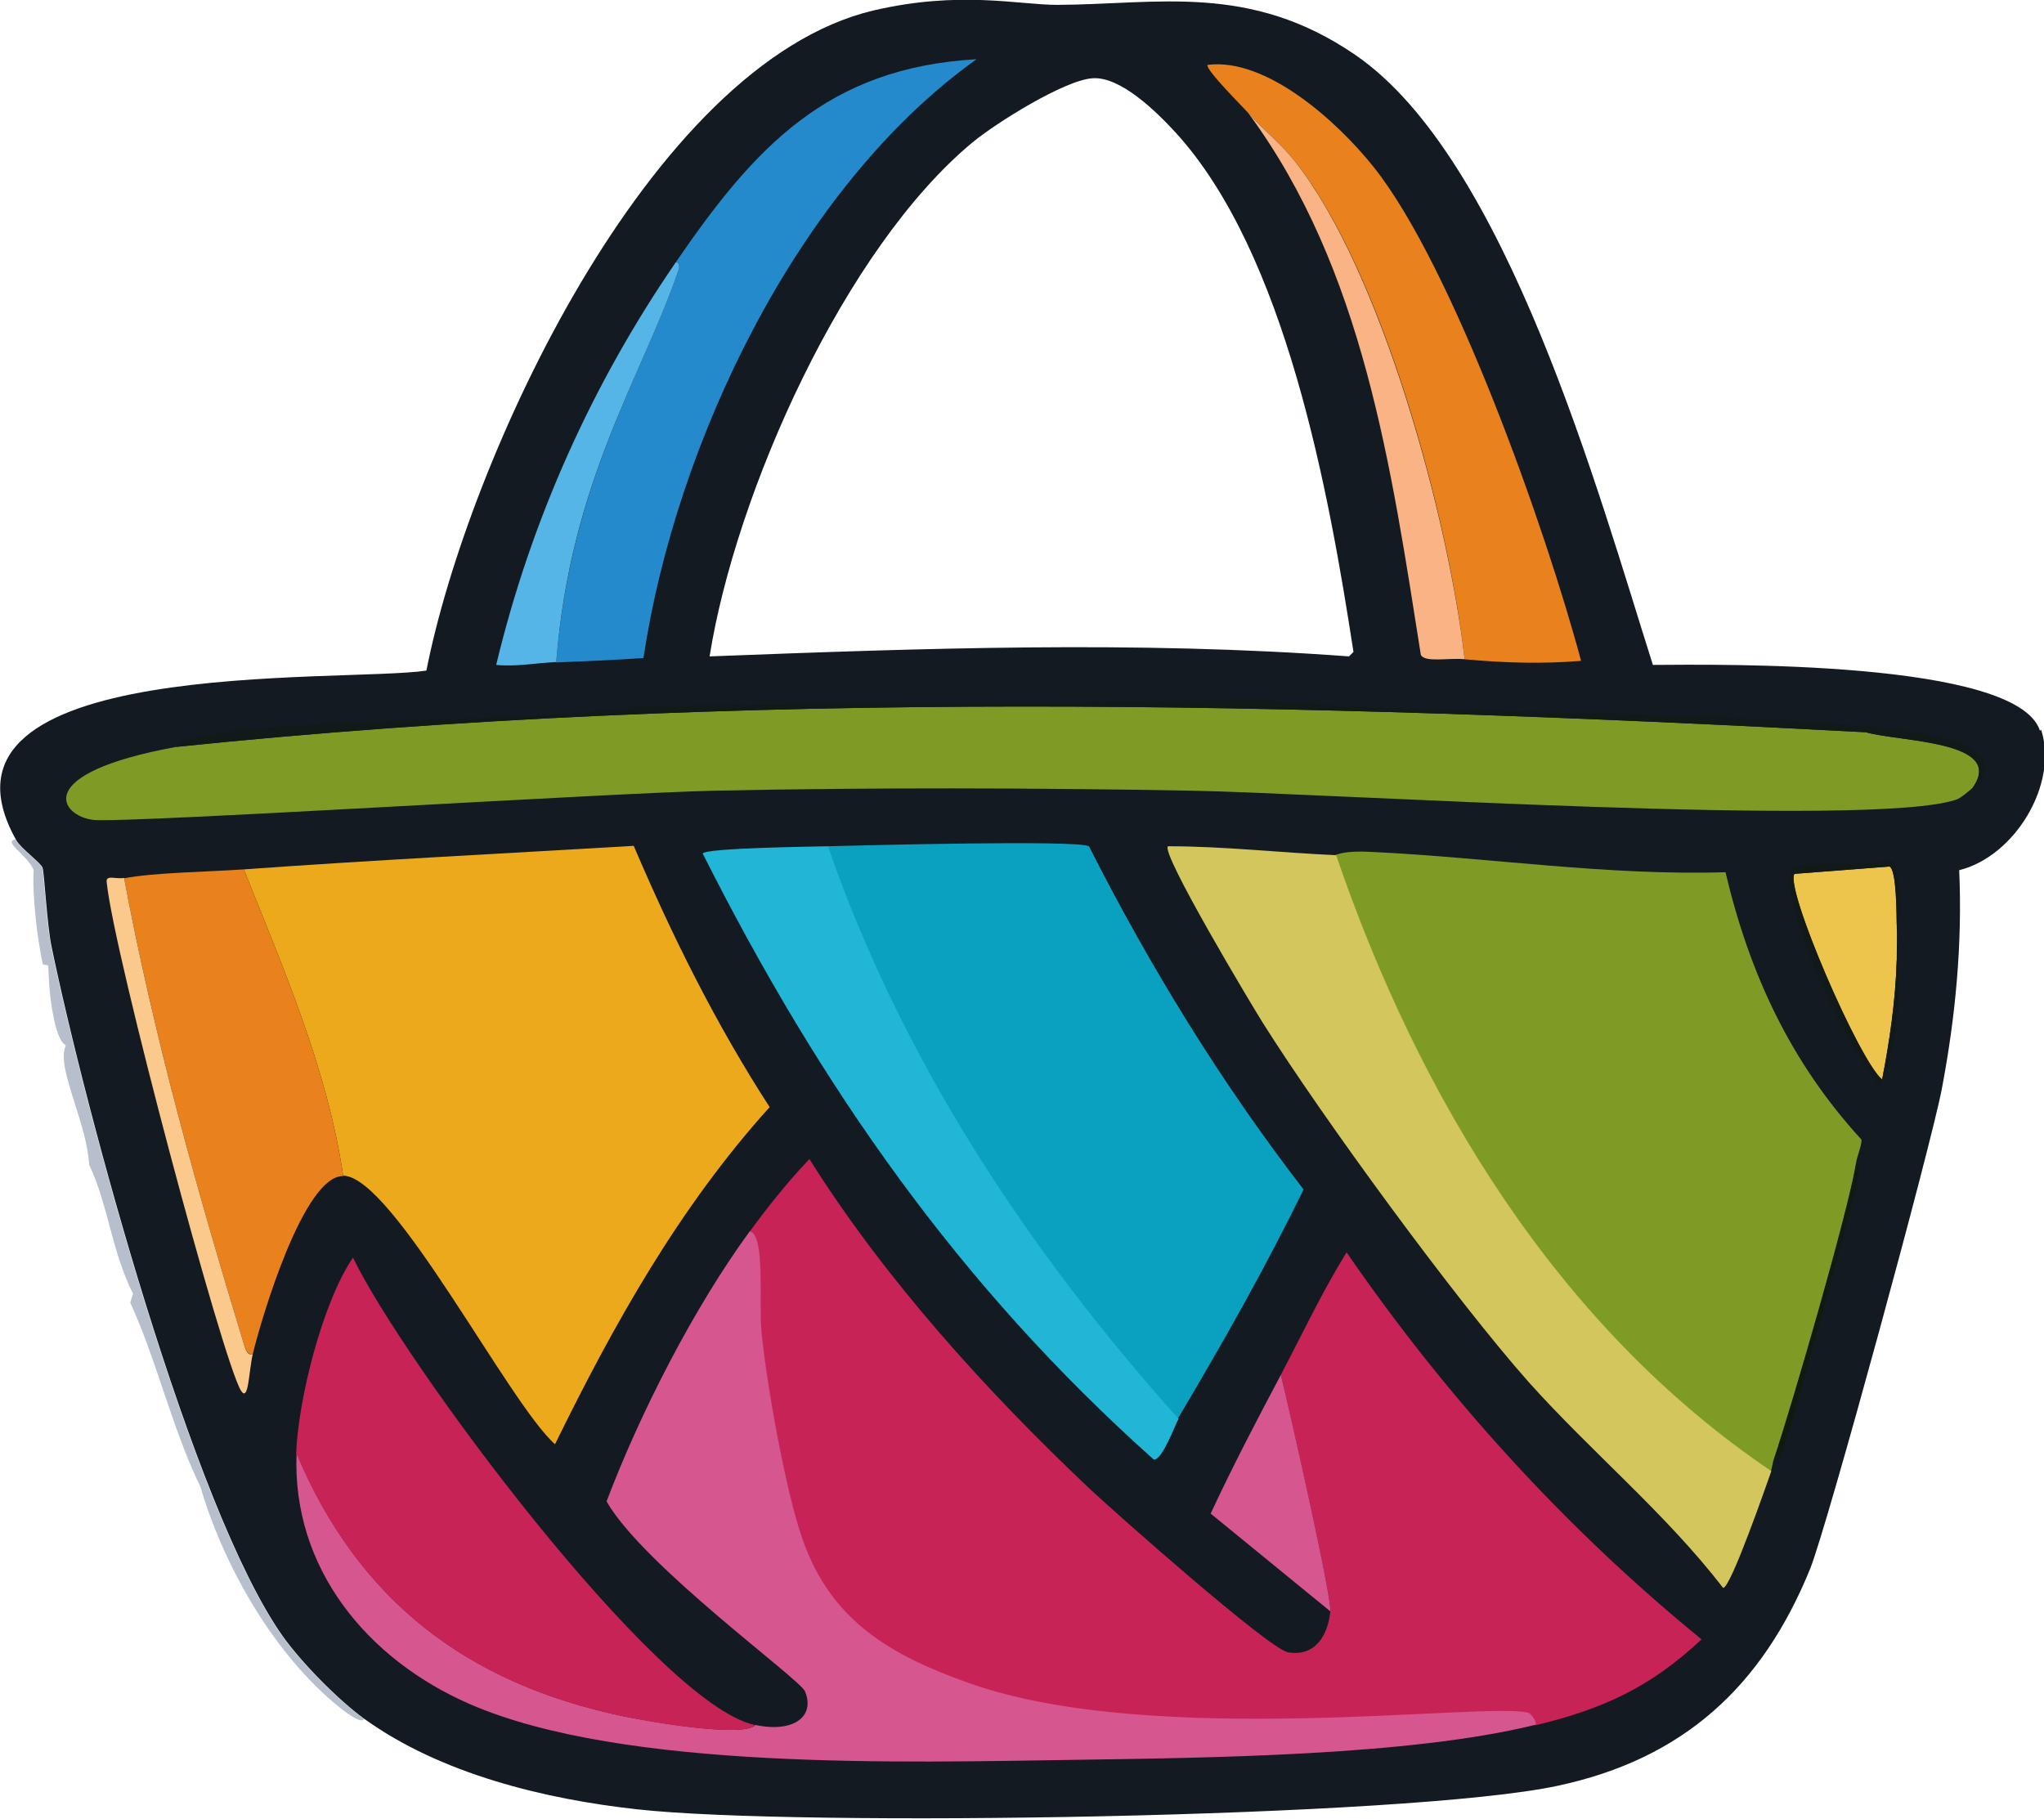
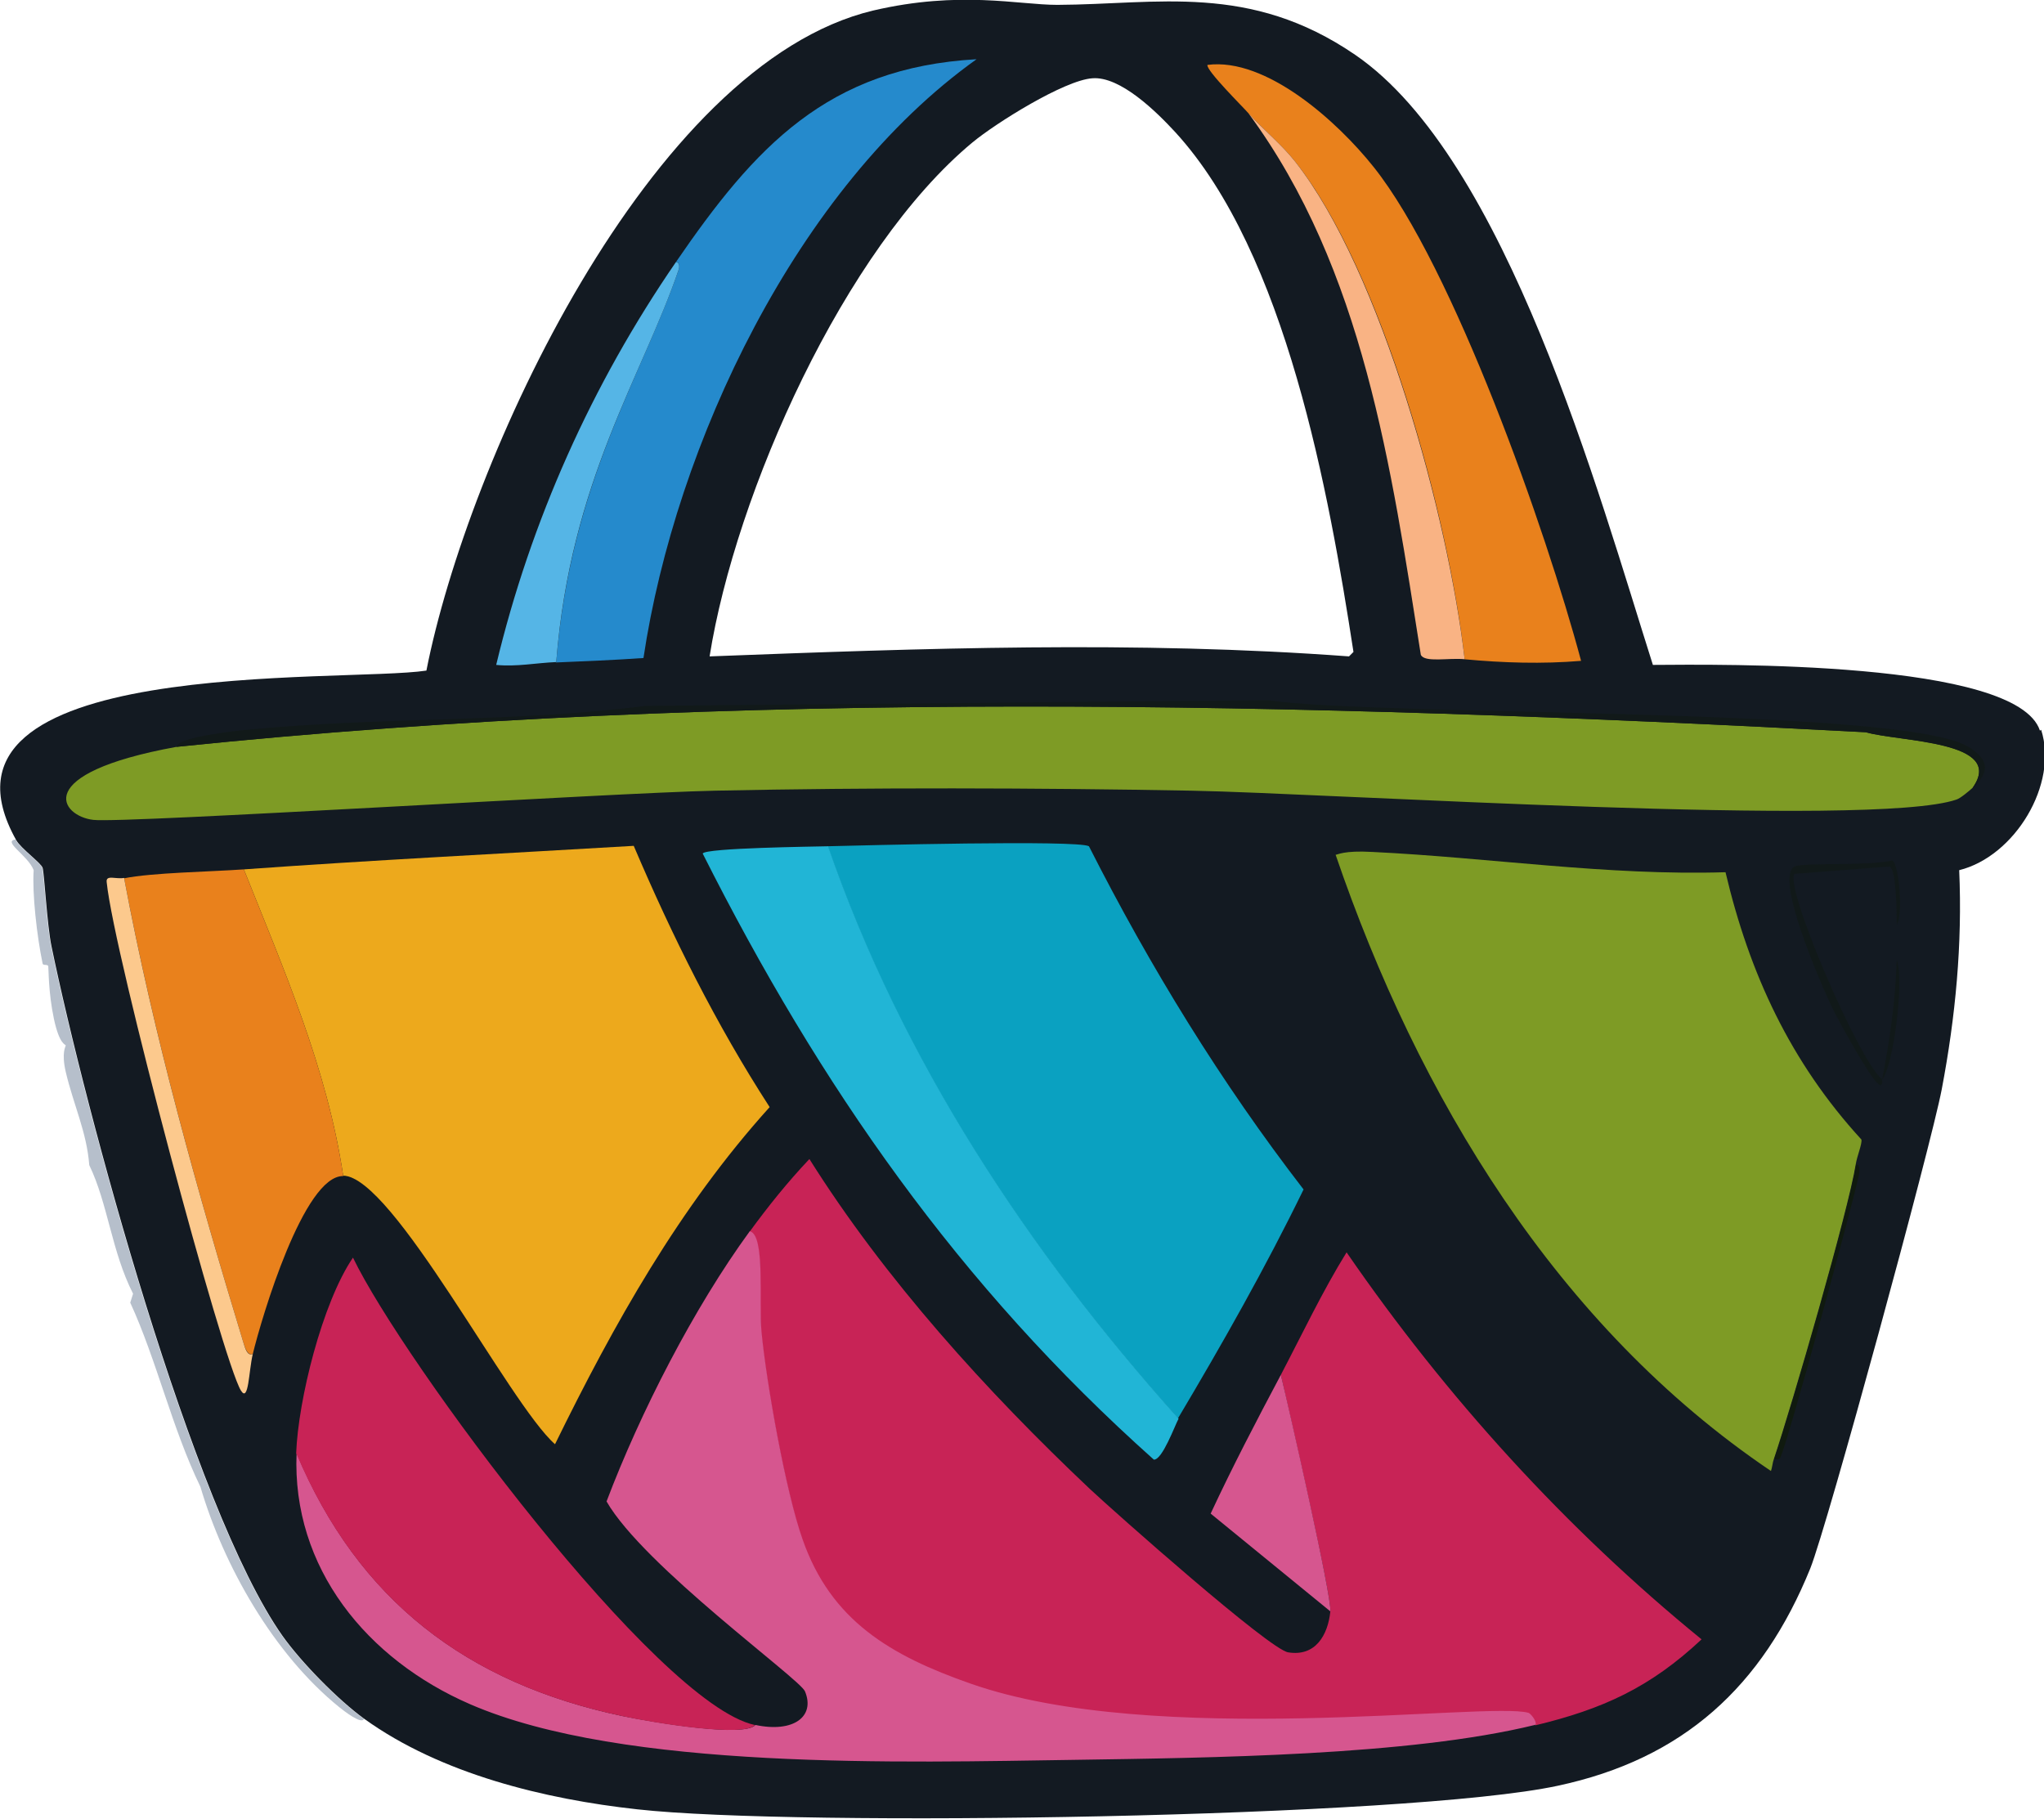
<svg xmlns="http://www.w3.org/2000/svg" id="Layer_2" data-name="Layer 2" viewBox="0 0 50.38 44.83">
  <defs>
    <style>      .cls-1 {        fill: #f9b384;      }      .cls-1, .cls-2, .cls-3, .cls-4, .cls-5, .cls-6, .cls-7, .cls-8, .cls-9, .cls-10, .cls-11, .cls-12, .cls-13, .cls-14, .cls-15, .cls-16, .cls-17 {        stroke-width: 0px;      }      .cls-2 {        fill: #258acc;      }      .cls-3 {        fill: #55b5e6;      }      .cls-4 {        fill: #0aa1c1;      }      .cls-5 {        fill: #21b5d6;      }      .cls-6 {        fill: #131a22;      }      .cls-7 {        fill: #111919;      }      .cls-8 {        fill: #101a0f;      }      .cls-9 {        fill: #c82356;      }      .cls-10 {        fill: #d2c65c;      }      .cls-11 {        fill: #d6568f;      }      .cls-12 {        fill: #b6bfcb;      }      .cls-13 {        fill: #7e9b25;      }      .cls-14 {        fill: #edc54d;      }      .cls-15 {        fill: #eda91c;      }      .cls-16 {        fill: #fcc98d;      }      .cls-17 {        fill: #e9811c;      }    </style>
  </defs>
  <g id="Layer_1-2" data-name="Layer 1">
    <g>
      <path class="cls-12" d="M.39,20.71c.12.21.6.55.65.68.04.11.11,1.42.22,1.94.83,4.02,3.47,13.84,5.69,16.99.46.65,1.37,1.58,2.02,2.05-.05.15-.5-.2-.61-.29-1.62-1.31-2.85-3.49-3.42-5.43-.7-1.44-1.08-3.13-1.73-4.54l.07-.22c-.53-1.04-.62-2.22-1.08-3.17-.06-.81-.39-1.49-.58-2.3-.11-.48,0-.62,0-.65,0-.03-.15,0-.29-.65-.14-.66-.13-1.23-.14-1.3-.01-.06-.13-.01-.14-.07-.14-.67-.26-1.73-.22-2.3-.14-.37-.8-.72-.43-.76Z" />
      <path class="cls-6" d="M50.28,18.01c-.57-1.74-7.92-1.63-9.54-1.62-1.34-4.22-3.61-12.49-7.34-15.04C30.8-.43,28.53.11,26.06.12c-.96,0-2.4-.36-4.54.14-5.53,1.32-10,11.13-11.01,16.27-2.04.31-12.67-.39-10.11,4.18.12.21.6.55.65.68.04.11.11,1.42.22,1.94.83,4.02,3.47,13.84,5.69,16.99.46.65,1.37,1.58,2.02,2.05,1.89,1.36,4.45,1.98,6.73,2.23,3.93.44,19,.21,22.68-.58,3.1-.66,5.05-2.45,6.23-5.36.43-1.08,2.98-10.44,3.24-11.81.34-1.79.51-3.58.43-5.4,1.37-.34,2.45-2.12,2.02-3.46ZM33.25,16.18c-5.25-.39-10.51-.2-15.76,0,.64-4.03,3.32-10.05,6.48-12.67.58-.48,2.26-1.53,2.95-1.58.69-.06,1.59.83,2.05,1.33,2.73,2.98,3.79,8.91,4.39,12.81q-.05.05-.11.11Z" />
      <g>
        <path class="cls-4" d="M29.04,34.97c-3.71-4.14-6.82-8.83-8.64-14.11.8-.02,6.16-.16,6.44,0,1.51,2.98,3.26,5.83,5.29,8.46-.94,1.93-2,3.8-3.1,5.65Z" />
        <path class="cls-5" d="M20.41,20.86c1.82,5.27,4.93,9.97,8.64,14.11-.09.16-.4,1.02-.61,1.01-4.8-4.28-8.24-9.22-11.12-14.94.06-.14,2.74-.17,3.1-.18Z" />
      </g>
      <g>
        <g>
          <path class="cls-17" d="M36.1,16.25c-.39-3.48-2.04-9.58-4.18-12.27-.33-.42-.79-.79-1.15-1.19-.14-.16-1.04-1.05-1.01-1.19,1.45-.19,3.21,1.4,4.1,2.52,1.96,2.46,4.25,8.95,5.11,12.17-.96.08-1.92.05-2.88-.04Z" />
          <path class="cls-1" d="M36.1,16.25c-.39-.04-.99.09-1.08-.11-.73-4.61-1.41-9.5-4.25-13.35.36.4.82.77,1.15,1.19,2.13,2.7,3.78,8.79,4.18,12.27Z" />
        </g>
        <g>
          <path class="cls-2" d="M13.71,16.32c.36-4.47,2.13-7.07,3.02-9.68.02-.06.02-.19-.07-.18,1.94-2.83,3.73-4.79,7.41-5-4.43,3.16-7.42,9.49-8.21,14.76-.72.05-1.44.08-2.16.11Z" />
          <path class="cls-3" d="M13.71,16.32c-.49.02-.98.12-1.48.07.85-3.55,2.36-6.92,4.43-9.93.09,0,.09.12.07.18-.89,2.62-2.67,5.21-3.02,9.68Z" />
        </g>
      </g>
      <g>
        <g>
          <path class="cls-9" d="M32.79,39.72c.04-.35-1.02-4.96-1.22-5.83.53-1.01,1.02-2.05,1.62-3.02,2.45,3.56,5.4,6.81,8.75,9.54-1.27,1.19-2.44,1.72-4.1,2.12.03-.09-.13-.27-.18-.29-1.01-.28-9.2.88-13.75-.72-1.96-.69-3.44-1.55-4.14-3.56-.4-1.16-.89-3.86-1.01-5.11-.07-.75.1-2.39-.29-2.48.46-.63.94-1.23,1.48-1.8,1.86,2.96,4.37,5.73,6.91,8.13.62.58,4.43,3.96,4.89,4.03.67.11.98-.42,1.04-1.01Z" />
          <path class="cls-11" d="M37.83,42.52c-3.1.76-8.05.81-11.34.86-4.16.06-11.12.27-14.9-1.37-2.54-1.1-4.4-3.36-4.28-6.19,1.52,3.63,4.2,5.67,8.03,6.48.83.17,3.01.53,3.28.22.94.2,1.48-.21,1.22-.83-.13-.31-3.98-3.09-4.89-4.68.83-2.19,2.15-4.77,3.53-6.66.39.09.22,1.74.29,2.48.12,1.26.6,3.95,1.01,5.11.7,2.01,2.17,2.87,4.14,3.56,4.55,1.6,12.74.44,13.75.72.05.01.21.2.18.29Z" />
          <path class="cls-9" d="M18.61,42.52c-.26.31-2.45-.04-3.28-.22-3.83-.81-6.5-2.85-8.03-6.48.05-1.31.64-3.7,1.4-4.82,1.22,2.54,7.49,11,9.9,11.52Z" />
          <path class="cls-11" d="M32.79,39.72l-2.95-2.41c.54-1.16,1.13-2.29,1.73-3.42.21.87,1.26,5.48,1.22,5.83Z" />
        </g>
        <g>
          <path class="cls-13" d="M48.62,19.42c-.09.08-.3.26-.4.29-2.07.71-15.52-.16-18.86-.22-3.82-.07-7.92-.08-11.73,0-2.49.05-14.57.81-15.33.72-.8-.09-1.57-1.14,2.05-1.8,13.83-1.43,27.77-1.1,41.64-.36.83.24,3.46.2,2.63,1.37Z" />
          <path class="cls-7" d="M48.62,19.42c.83-1.16-1.8-1.13-2.63-1.37-13.87-.74-27.81-1.07-41.64.36.01-.24,1.48-.4,1.84-.43,3.22-.31,6.5-.17,9.72-.58l15.33-.14c2.82.41,15.64.15,17.28,1.15.52.32.52.63.11,1.01Z" />
        </g>
        <g>
          <path class="cls-15" d="M8.46,28.99c-.39-2.64-1.47-5.1-2.45-7.56,3.2-.23,6.41-.39,9.61-.58.95,2.23,2.03,4.4,3.35,6.44-2.23,2.47-3.84,5.35-5.29,8.31-1.13-.99-3.99-6.6-5.22-6.62Z" />
          <g>
            <path class="cls-17" d="M6.01,21.43c.98,2.46,2.06,4.92,2.45,7.56-.97-.02-2.01,3.48-2.23,4.39-.13.04-.19-.16-.22-.25-1.15-3.78-2.22-7.6-2.95-11.48.69-.14,2.11-.16,2.95-.22Z" />
            <path class="cls-16" d="M3.06,21.65c.73,3.89,1.8,7.7,2.95,11.48.03.09.08.3.22.25-.1.42-.1,1.2-.29.9-.45-.72-3.13-10.75-3.31-12.53-.03-.2.23-.07.43-.11Z" />
          </g>
        </g>
        <g>
          <path class="cls-13" d="M45.74,28.7c-.18,1.13-1.56,5.9-2.02,7.27-.03.08-.04.21-.07.29-5.29-3.57-8.7-9.25-10.73-15.19.05,0,.2-.11.9-.07,2.9.14,5.79.59,8.71.5.59,2.5,1.6,4.68,3.35,6.59.02.11-.11.41-.14.61Z" />
-           <path class="cls-10" d="M32.93,21.07c2.03,5.94,5.44,11.62,10.73,15.19-.11.31-1.01,2.91-1.19,2.88-1.42-1.84-3.24-3.34-4.79-5.07-1.81-2.04-5.09-6.53-6.55-8.85-.24-.38-2.55-4.23-2.34-4.36,1.38,0,2.77.16,4.14.22Z" />
          <path class="cls-8" d="M43.73,35.97c.46-1.37,1.84-6.14,2.02-7.27.09,0,.09.16.07.25-.14.69-1.77,6.66-1.94,6.98-.03.06-.09.04-.14.04Z" />
        </g>
      </g>
      <g>
-         <path class="cls-14" d="M46.75,22.8c.01.28,0,.58,0,.86-.03,1-.17,1.97-.36,2.95-.57-.47-2.41-4.74-2.16-5.07l2.34-.18c.18.06.17,1.23.18,1.44Z" />
        <path class="cls-7" d="M46.75,22.8c0-.21,0-1.38-.18-1.44l-2.34.18c-.25.34,1.59,4.61,2.16,5.07-.01.02.03.11-.04.14-.16.02-1.06-1.64-1.19-1.91-.25-.52-1.48-3.31-.9-3.49.29-.09,1.78,0,2.38-.14.17.08.27,1.36.11,1.58Z" />
        <path class="cls-7" d="M46.39,26.61c.19-.98.33-1.95.36-2.95.19.5-.08,2.62-.36,2.95Z" />
      </g>
    </g>
  </g>
</svg>